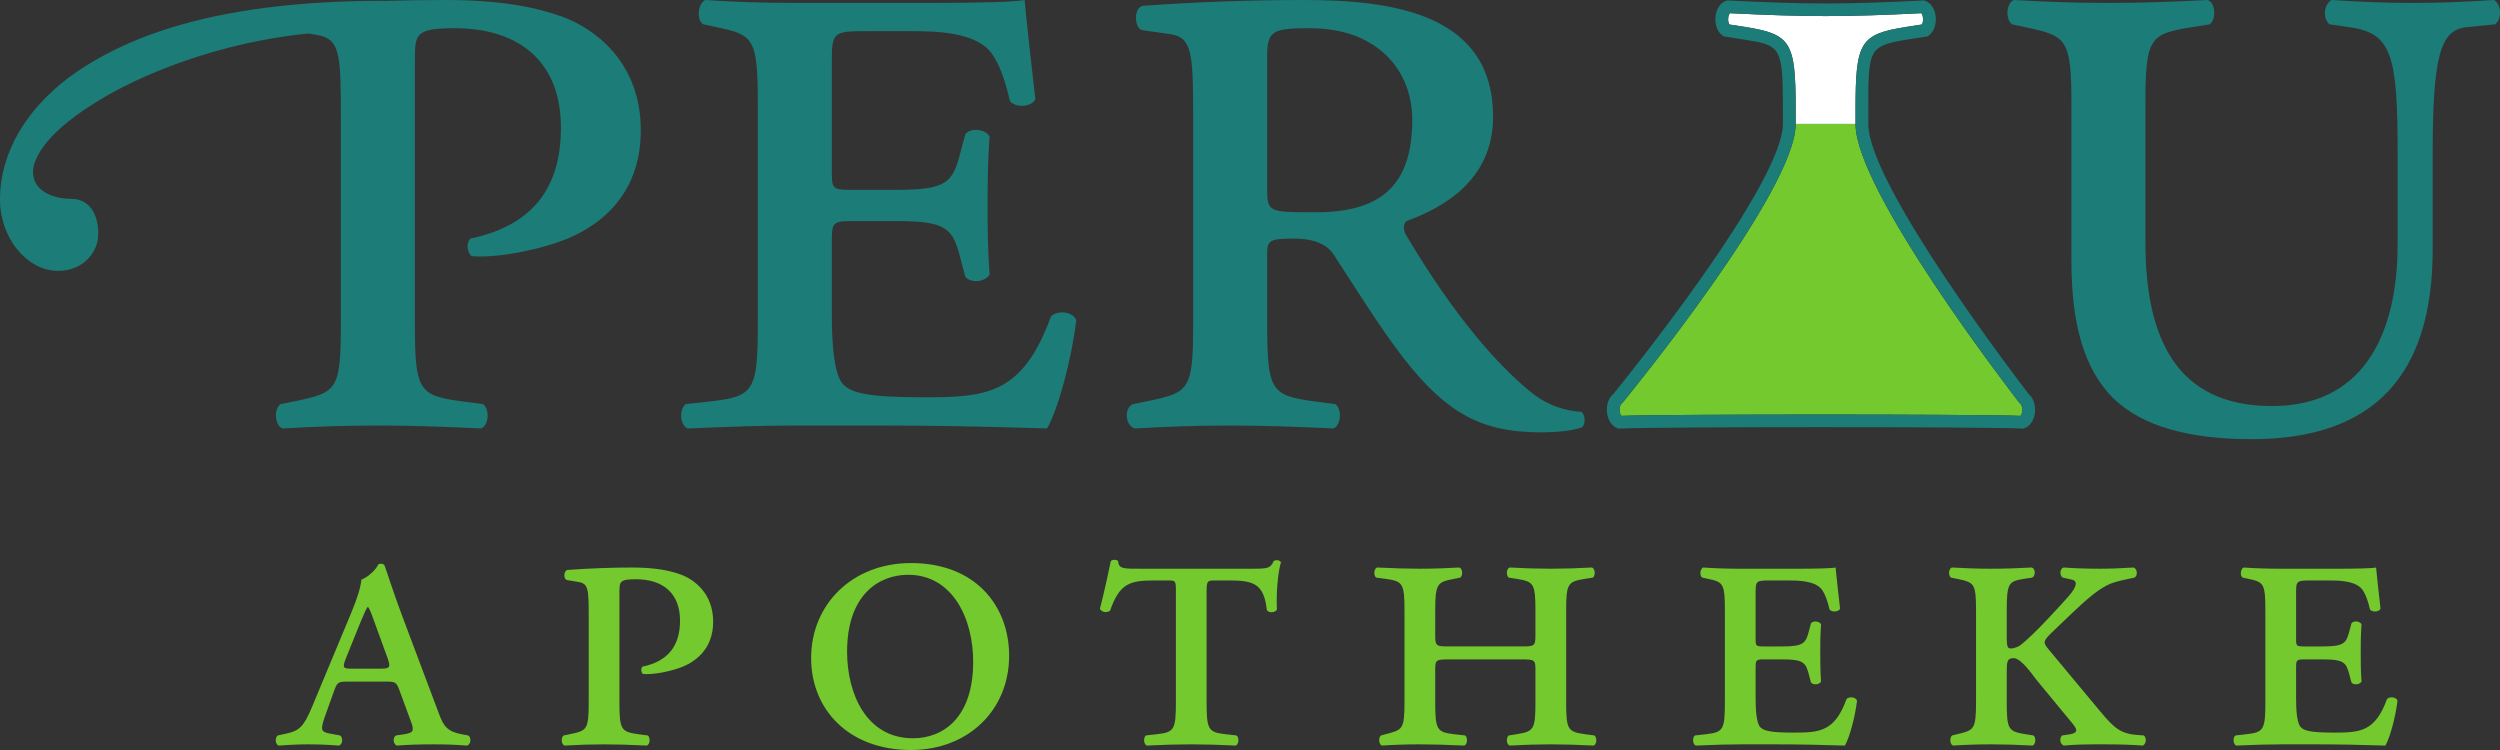
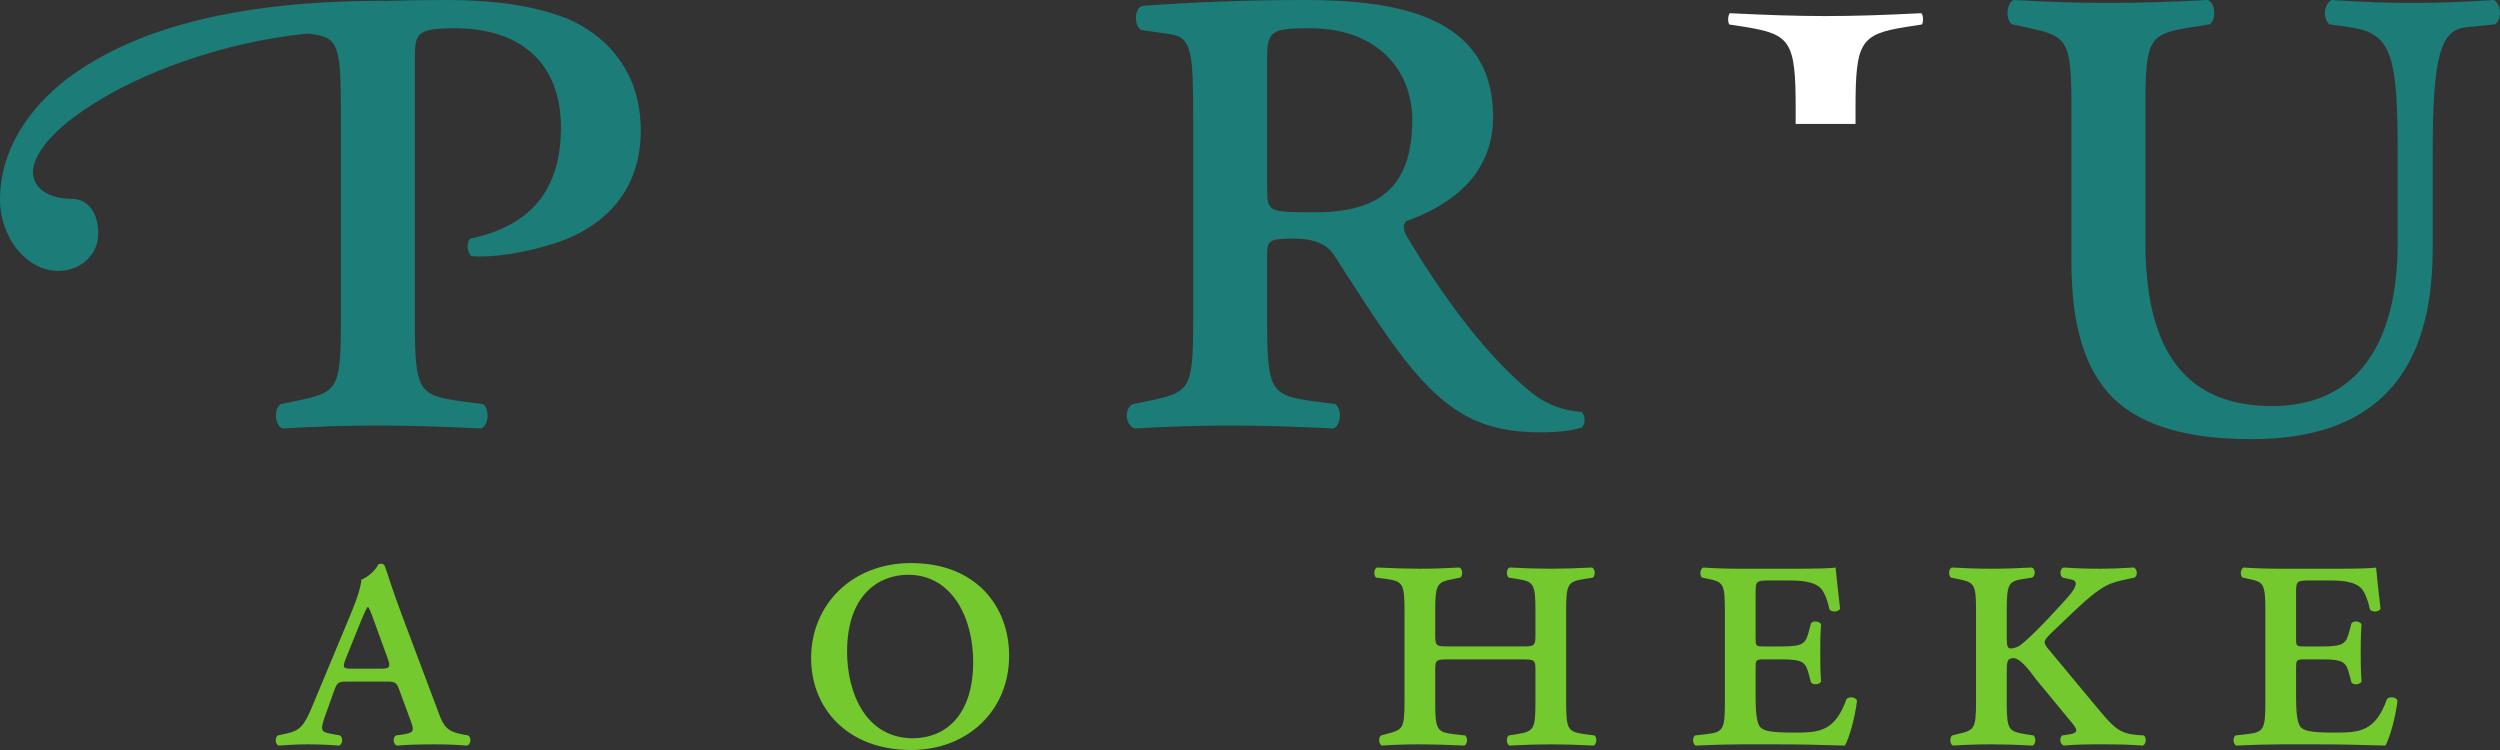
<svg xmlns="http://www.w3.org/2000/svg" id="a" viewBox="0 0 280 84" width="150" height="45">
  <rect x="0" y="0" width="280" height="84" fill="#333333" stroke="none" />
  <defs>
    <style>.b{fill:#73c92d;}.b,.c,.d{stroke-width:0px;}.c{fill:#1c7c78;}.d{fill:#fff;}</style>
  </defs>
  <path class="d" d="M207.819,12.181c0-7.481.526-8.339,5.628-9.158l1.807-.281c.089-.149.158-.441.114-.783-.03-.241-.109-.401-.172-.481-8.537.43-12.928.427-21.458,0-.063.08-.14.241-.173.482-.044.341.024.634.114.782l1.801.281c5.107.819,5.634,1.675,5.634,9.158v1.703h6.705v-1.703Z" />
-   <path class="c" d="M78.768,2.726l1.526.328c4.145.872,4.581,1.199,4.581,8.724v24.431c0,7.525-.436,8.178-5.125,8.724l-2.945.328c-.763.546-.655,2.398.217,2.726,5.235-.218,8.616-.328,12.106-.328h9.598c5.889,0,11.669.11,18.54.328,1.201-2.073,2.727-7.525,3.272-12.106-.327-.982-2.071-1.199-2.835-.435-3.164,8.724-7.198,9.051-14.179,9.051-6.216,0-8.179-.438-9.161-1.526-.982-1.202-1.199-4.582-1.199-7.853v-7.852c0-2.182,0-2.509,2.072-2.509h5.126c5.78,0,6.326.873,7.198,4.143l.544,2.074c.547.764,2.183.655,2.728-.219-.218-3.163-.218-5.125-.218-7.853,0-2.507,0-4.471.218-7.633-.545-.872-2.181-.981-2.728-.218l-.544,2.071c-.872,3.273-1.418,4.145-7.198,4.145h-5.126c-2.072,0-2.072-.217-2.072-2.182V6.98c0-3.38.109-3.491,3.926-3.491h4.799c2.617,0,7.525,0,9.269,2.619.655.981,1.31,2.4,1.965,5.235.653.763,2.399.654,2.835-.219-.545-4.69-1.091-9.815-1.2-11.124-.982.219-5.344.327-10.143.327h-15.487c-3.598,0-6.979-.108-10.141-.327-.874.436-.982,2.291-.219,2.726" />
  <path class="c" d="M141.923,6.217c0-2.836.764-3.054,4.799-3.054,7.635,0,11.452,4.799,11.452,10.253,0,7.525-3.709,10.36-10.799,10.36-5.343,0-5.452,0-5.452-2.726V6.217ZM127.963,3.381l3.054.435c2.509.328,2.617,2.183,2.617,9.272v23.12c0,7.527-.436,7.744-5.126,8.725l-1.636.328c-.98.436-.871,2.398.219,2.726,3.818-.218,7.199-.328,10.688-.328,3.381,0,6.981.11,11.561.328.871-.328.982-2.18.218-2.726l-2.509-.328c-4.69-.653-5.126-1.198-5.126-8.725v-7.741c0-1.529.218-1.746,3.055-1.746,1.744,0,3.489.435,4.362,1.746,2.288,3.489,5.234,8.287,7.96,11.776,4.8,6.11,8.726,8.18,15.27,8.18,2.071,0,3.598-.218,4.581-.543.435-.328.435-1.31,0-1.748-1.746-.107-3.818-.653-5.781-2.29-3.6-2.944-8.398-8.288-13.851-17.449-.326-.545-.437-1.199,0-1.635,4.253-1.528,9.707-4.69,9.707-11.67C167.226,1.637,156.211,0,146.068,0c-5.999,0-12.106.217-18.105.654-1.091.327-.872,2.617,0,2.726" />
  <path class="c" d="M225.347,2.726l1.526.328c4.581.982,5.126,1.199,5.126,8.724v17.45c0,7.09,1.418,12.106,4.691,15.38,3.271,3.161,8.505,4.577,15.485,4.577,13.852,0,20.286-7.306,20.286-21.265v-10.798c0-10.797.872-13.741,3.709-14.068l3.271-.328c.763-.544.763-2.18-.109-2.726-3.49.219-5.889.327-9.053.327s-5.67-.108-9.159-.327c-.874.546-.984,2.072-.221,2.726l2.293.328c4.688.655,5.344,3.163,5.344,14.068v10.144c0,10.797-4.255,18.213-14.07,18.213-10.58,0-14.178-7.416-14.178-18.322v-15.379c0-7.525.437-7.961,5.126-8.724l2.071-.328c.764-.544.656-2.399-.216-2.726-4.254.219-7.636.327-11.125.327s-6.871-.108-10.581-.327c-.871.327-.979,2.182-.216,2.726" />
  <path class="c" d="M6.516,30.339c2.919,0,4.474-2.237,4.474-3.988.098-1.848-.68-4.083-3.015-4.083-2.042,0-4.28-.878-4.28-3.019,0-1.166.974-3.986,6.712-7.585,5.211-3.361,14.27-6.94,24.103-7.913l1.05.175c2.507.437,2.617,2.073,2.617,9.161v23.122c0,7.525-.436,7.743-5.126,8.724l-1.636.328c-.763.546-.654,2.398.218,2.726,3.818-.218,7.197-.328,10.689-.328,3.381,0,6.979.11,11.559.328.873-.328.983-2.18.219-2.726l-2.508-.328c-4.69-.653-5.126-1.199-5.126-8.724V6.871c0-3.053,0-3.708,4.47-3.708,7.418,0,11.889,3.926,11.889,11.125,0,6.979-3.381,11.014-10.143,12.432-.436.437-.436,1.417.108,1.964,2.074.216,6.218-.328,9.925-1.636,4.036-1.418,9.053-4.908,9.053-12.434,0-7.743-5.236-11.451-8.835-12.76-3.053-1.09-6.979-1.854-13.087-1.854-2.31,0-4.585.037-6.875.106l.02-.017C25.387.089,14.493,3.59,7.49,8.843,3.21,12.15,0,16.819,0,22.363c0,4.28,3.015,7.976,6.516,7.976" />
  <path class="b" d="M191.062,82.234l-1.224.135c-.317.226-.271.998.091,1.136,2.172-.094,3.576-.138,5.025-.138h3.982c2.445,0,4.843.044,7.694.138.497-.863,1.131-3.131,1.359-5.033-.137-.408-.862-.499-1.177-.182-1.312,3.627-2.987,3.762-5.885,3.762-2.578,0-3.394-.182-3.802-.634-.407-.499-.497-1.904-.497-3.263v-3.263c0-.907,0-1.042.858-1.042h2.129c2.4,0,2.626.361,2.987,1.723l.226.859c.229.317.906.273,1.132-.091-.091-1.314-.091-2.13-.091-3.263,0-1.041,0-1.857.091-3.172-.226-.364-.903-.408-1.132-.091l-.226.86c-.361,1.362-.587,1.725-2.987,1.725h-2.129c-.858,0-.858-.091-.858-.909v-5.03c0-1.403.045-1.45,1.63-1.45h1.99c1.087,0,3.123,0,3.848,1.089.272.408.542.998.815,2.174.27.318.995.273,1.177-.09-.227-1.949-.453-4.079-.499-4.622-.408.091-2.218.135-4.208.135h-6.427c-1.494,0-2.897-.044-4.21-.135-.361.182-.408.951-.09,1.132l.633.135c1.721.364,1.9.499,1.9,3.628v10.15c0,3.128-.179,3.401-2.125,3.627" />
  <path class="b" d="M251.594,82.234l-1.222.135c-.319.226-.272.998.089,1.136,2.175-.094,3.578-.138,5.024-.138h3.984c2.444,0,4.843.044,7.694.138.499-.863,1.133-3.131,1.359-5.033-.135-.408-.86-.499-1.177-.182-1.312,3.627-2.988,3.762-5.884,3.762-2.58,0-3.394-.182-3.802-.634-.408-.499-.498-1.904-.498-3.263v-3.263c0-.907,0-1.042.86-1.042h2.128c2.398,0,2.625.361,2.986,1.723l.227.859c.226.317.904.273,1.13-.091-.091-1.314-.091-2.13-.091-3.263,0-1.041,0-1.857.091-3.172-.226-.364-.904-.408-1.13-.091l-.227.86c-.361,1.362-.588,1.725-2.986,1.725h-2.128c-.86,0-.86-.091-.86-.909v-5.03c0-1.403.044-1.45,1.629-1.45h1.991c1.088,0,3.123,0,3.849,1.089.27.408.543.998.813,2.174.272.318.998.273,1.177-.09-.226-1.949-.452-4.079-.497-4.622-.408.091-2.219.135-4.21.135h-6.428c-1.493,0-2.895-.044-4.208-.135-.361.182-.408.951-.091,1.132l.634.135c1.72.364,1.902.499,1.902,3.628v10.15c0,3.128-.182,3.401-2.128,3.627" />
  <path class="b" d="M42.515,74.892h-3.123c-.996,0-1.087-.091-.588-1.315l1.628-4.035c.408-.95.588-1.358.725-1.54h.091c.135.228.315.59.678,1.634l1.402,3.85c.499,1.315.364,1.406-.813,1.406M45.276,82.234l-.905.135c-.408.182-.362.998.09,1.136,1.132-.094,2.444-.138,4.075-.138,1.538,0,2.579.044,3.755.138.454-.094.544-.91.136-1.136l-.724-.135c-1.629-.317-2.036-.907-2.579-2.403l-4.074-10.832c-1.041-2.764-1.765-5.12-1.946-5.575-.09-.27-.363-.361-.724-.226-.227.546-1.087,1.406-1.902,1.722-.091.863-.406,1.949-1.177,3.807l-4.345,10.426c-.904,2.174-1.403,2.673-2.805,2.99l-1.041.226c-.318.226-.318.954.09,1.136.814-.047,1.901-.138,3.168-.138s2.444.044,3.575.138c.454-.094.499-.91.136-1.136l-1.222-.226c-.859-.182-.995-.364-.497-1.813l1.04-2.9c.363-1.042.498-1.089,1.54-1.089h4.299c1.042,0,1.177.047,1.54,1.089l1.085,2.944c.543,1.405.589,1.678-.588,1.86" />
-   <path class="b" d="M63.807,82.234l-.679.135c-.316.226-.27.998.091,1.136,1.584-.094,2.987-.138,4.436-.138,1.403,0,2.897.044,4.798.138.361-.138.406-.91.09-1.136l-1.041-.135c-1.946-.273-2.127-.499-2.127-3.627v-12.19c0-1.271,0-1.541,1.856-1.541,3.077,0,4.933,1.632,4.933,4.622,0,2.902-1.402,4.578-4.209,5.168-.181.179-.181.587.045.816.859.091,2.579-.138,4.119-.681,1.675-.59,3.757-2.04,3.757-5.165,0-3.219-2.174-4.76-3.667-5.303-1.267-.454-2.897-.771-5.431-.771-2.399,0-4.708.091-7.242.273-.408.135-.453.994-.045,1.129l1.357.229c1.042.182,1.087.86,1.087,3.806v9.608c0,3.128-.181,3.219-2.128,3.627" />
-   <path class="b" d="M124.323,68.409c1.086-3.125,2.263-3.398,5.024-3.398h1.403c.905,0,.95,0,.95,1.179v12.416c0,3.129-.181,3.402-2.127,3.627l-1.221.135c-.318.226-.273.998.09,1.136,1.9-.094,3.531-.138,4.978-.138,1.404,0,3.123.044,4.98.138.361-.138.406-.91.09-1.136l-1.222-.135c-1.947-.225-2.128-.498-2.128-3.627v-12.416c0-1.179.136-1.179.996-1.179h1.539c2.716,0,3.893.364,4.209,3.307.182.364.951.32,1.131-.044-.091-1.723.091-4.126.454-5.303-.137-.226-.498-.317-.815-.135-.362.816-.68.86-2.353.86h-12.583c-1.811,0-2.444.047-2.49-.86-.181-.182-.633-.182-.815,0-.226,1.133-.724,3.398-1.222,5.347.182.364.679.499,1.132.226" />
  <path class="b" d="M102.252,82.685c-5.251,0-7.378-5.029-7.378-9.698,0-6.389,3.575-8.61,6.835-8.61,4.978,0,7.287,4.895,7.287,9.743,0,6.209-3.305,8.565-6.744,8.565M113.023,73.439c0-5.529-3.711-10.377-10.998-10.377-6.563,0-11.179,4.625-11.179,10.65,0,5.71,4.164,10.288,11.179,10.288,6.382,0,10.998-4.44,10.998-10.561" />
  <path class="b" d="M162.871,64.829l.678-.135c.317-.226.271-.998-.09-1.133-1.584.091-2.987.135-4.436.135s-2.851-.044-4.798-.135c-.361.135-.406.907-.091,1.133l1.042.135c1.946.273,2.128.499,2.128,3.627v10.151c0,3.128-.226,3.128-2.128,3.627l-.499.135c-.315.226-.27.997.091,1.135,1.404-.094,2.807-.138,4.255-.138,1.403,0,2.897.044,4.979.138.363-.138.407-.909.09-1.135l-1.221-.135c-1.946-.226-2.128-.499-2.128-3.627v-3.581c0-1.132.09-1.176,1.629-1.176h7.967c1.539,0,1.63.044,1.63,1.176v3.581c0,3.128-.182,3.31-2.128,3.627l-.86.135c-.317.226-.273.997.091,1.135,1.764-.094,3.167-.138,4.617-.138,1.402,0,2.896.044,4.798.138.361-.138.405-.909.089-1.135l-1.04-.135c-1.947-.273-2.128-.499-2.128-3.627v-10.151c0-3.128.181-3.31,2.128-3.627l.86-.135c.317-.226.27-.998-.091-1.133-1.767.091-3.169.135-4.616.135s-2.853-.044-4.617-.135c-.364.135-.408.907-.091,1.133l.86.135c1.946.317,2.128.499,2.128,3.627v2.764c0,1.18-.182,1.18-1.63,1.18h-7.967c-1.447,0-1.629,0-1.629-1.18v-2.764c0-3.128.226-3.263,2.128-3.627" />
  <path class="b" d="M226.205,72.309c-.317.226-.996.408-1.221.27-.229-.135-.229-.681-.229-1.585v-2.538c0-3.128.182-3.354,1.946-3.627l.907-.135c.408-.226.362-.998-.046-1.133-1.674.091-3.077.135-4.527.135s-2.849-.044-4.434-.135c-.364.135-.408.907-.091,1.133l.678.135c1.947.408,2.128.499,2.128,3.627v10.151c0,3.128-.226,3.172-2.128,3.627l-.543.135c-.315.226-.27.997.091,1.135,1.45-.094,2.853-.138,4.299-.138,1.405,0,2.897.044,4.617.138.364-.138.408-.909.091-1.135l-.86-.135c-1.946-.317-2.128-.499-2.128-3.627v-3.173c0-1.267,0-1.722.769-1.722.862,0,2.175,1.948,2.536,2.403l4.073,4.939c.681.816.499,1.089-.543,1.224l-.634.091c-.316.272-.27.953.182,1.135,1.494-.138,2.942-.138,4.435-.138,1.993,0,3.033.044,4.436.138.362-.182.453-.863.092-1.135l-.634-.044c-1.992-.138-2.672-.772-4.302-2.721l-5.657-6.796c-.679-.816-.723-.954.181-1.86l2.083-1.993c1.99-1.904,3.077-2.811,4.209-3.401.86-.452,2.264-.678,3.078-.86.408-.226.316-.998-.091-1.133-1.493.091-2.534.135-3.803.135-1.447,0-2.759-.044-4.027-.135-.452.091-.498.951-.091,1.133l.995.226c.68.138.59.772-.361,1.858-.362.408-3.938,4.442-5.476,5.531" />
-   <path class="b" d="M226.143,45.079c-.748-.965-18.324-23.728-18.324-31.18v-.015h-6.705v.015c0,7.462-18.585,30.229-19.376,31.194l-.14.132c-.113.08-.245.436-.188.868.034.243.111.405.177.483,2.608-.102,13.003-.149,22.399-.149s19.752.047,22.322.149c.064-.078.142-.24.174-.48.058-.435-.073-.791-.186-.871l-.153-.146Z" />
-   <path class="c" d="M226.482,46.096c-.031.24-.11.403-.173.48-2.57-.102-12.932-.149-22.323-.149s-19.79.047-22.399.149c-.066-.077-.143-.24-.176-.482-.058-.433.074-.789.187-.869l.141-.132c.791-.964,19.375-23.732,19.375-31.194v-1.718c0-7.483-.526-8.338-5.633-9.158l-1.801-.281c-.09-.148-.159-.441-.115-.782.033-.241.11-.402.174-.482,8.53.427,12.92.43,21.457,0,.064.08.142.24.173.481.044.342-.025.634-.115.783l-1.806.281c-5.102.82-5.628,1.677-5.628,9.158v1.718c0,7.453,17.575,30.216,18.323,31.18l.153.146c.113.08.244.436.186.871M213.675,4.42l2.201-.344.138-.096c.719-.508.865-1.506.774-2.206-.11-.822-.54-1.448-1.155-1.675l-.138-.051-.148.007c-8.71.443-13.056.443-21.757,0l-.149-.007-.14.051c-.614.227-1.045.853-1.155,1.677-.094.7.055,1.696.776,2.204l.136.096,2.197.343c4.179.672,4.429.711,4.429,7.762v1.718c0,1.979-1.644,6.656-9.474,17.701-4.471,6.305-8.999,11.889-9.531,12.542-.645.524-.776,1.467-.687,2.136.11.822.542,1.45,1.156,1.679l.139.049.149-.008c2.147-.107,12.875-.157,22.55-.157s20.38.05,22.473.157l.149.008.14-.049c.612-.229,1.044-.855,1.154-1.676.089-.667-.04-1.604-.677-2.133-1.097-1.422-17.975-23.463-17.975-30.249v-1.718c0-6.652,0-7.05,4.425-7.761" />
</svg>